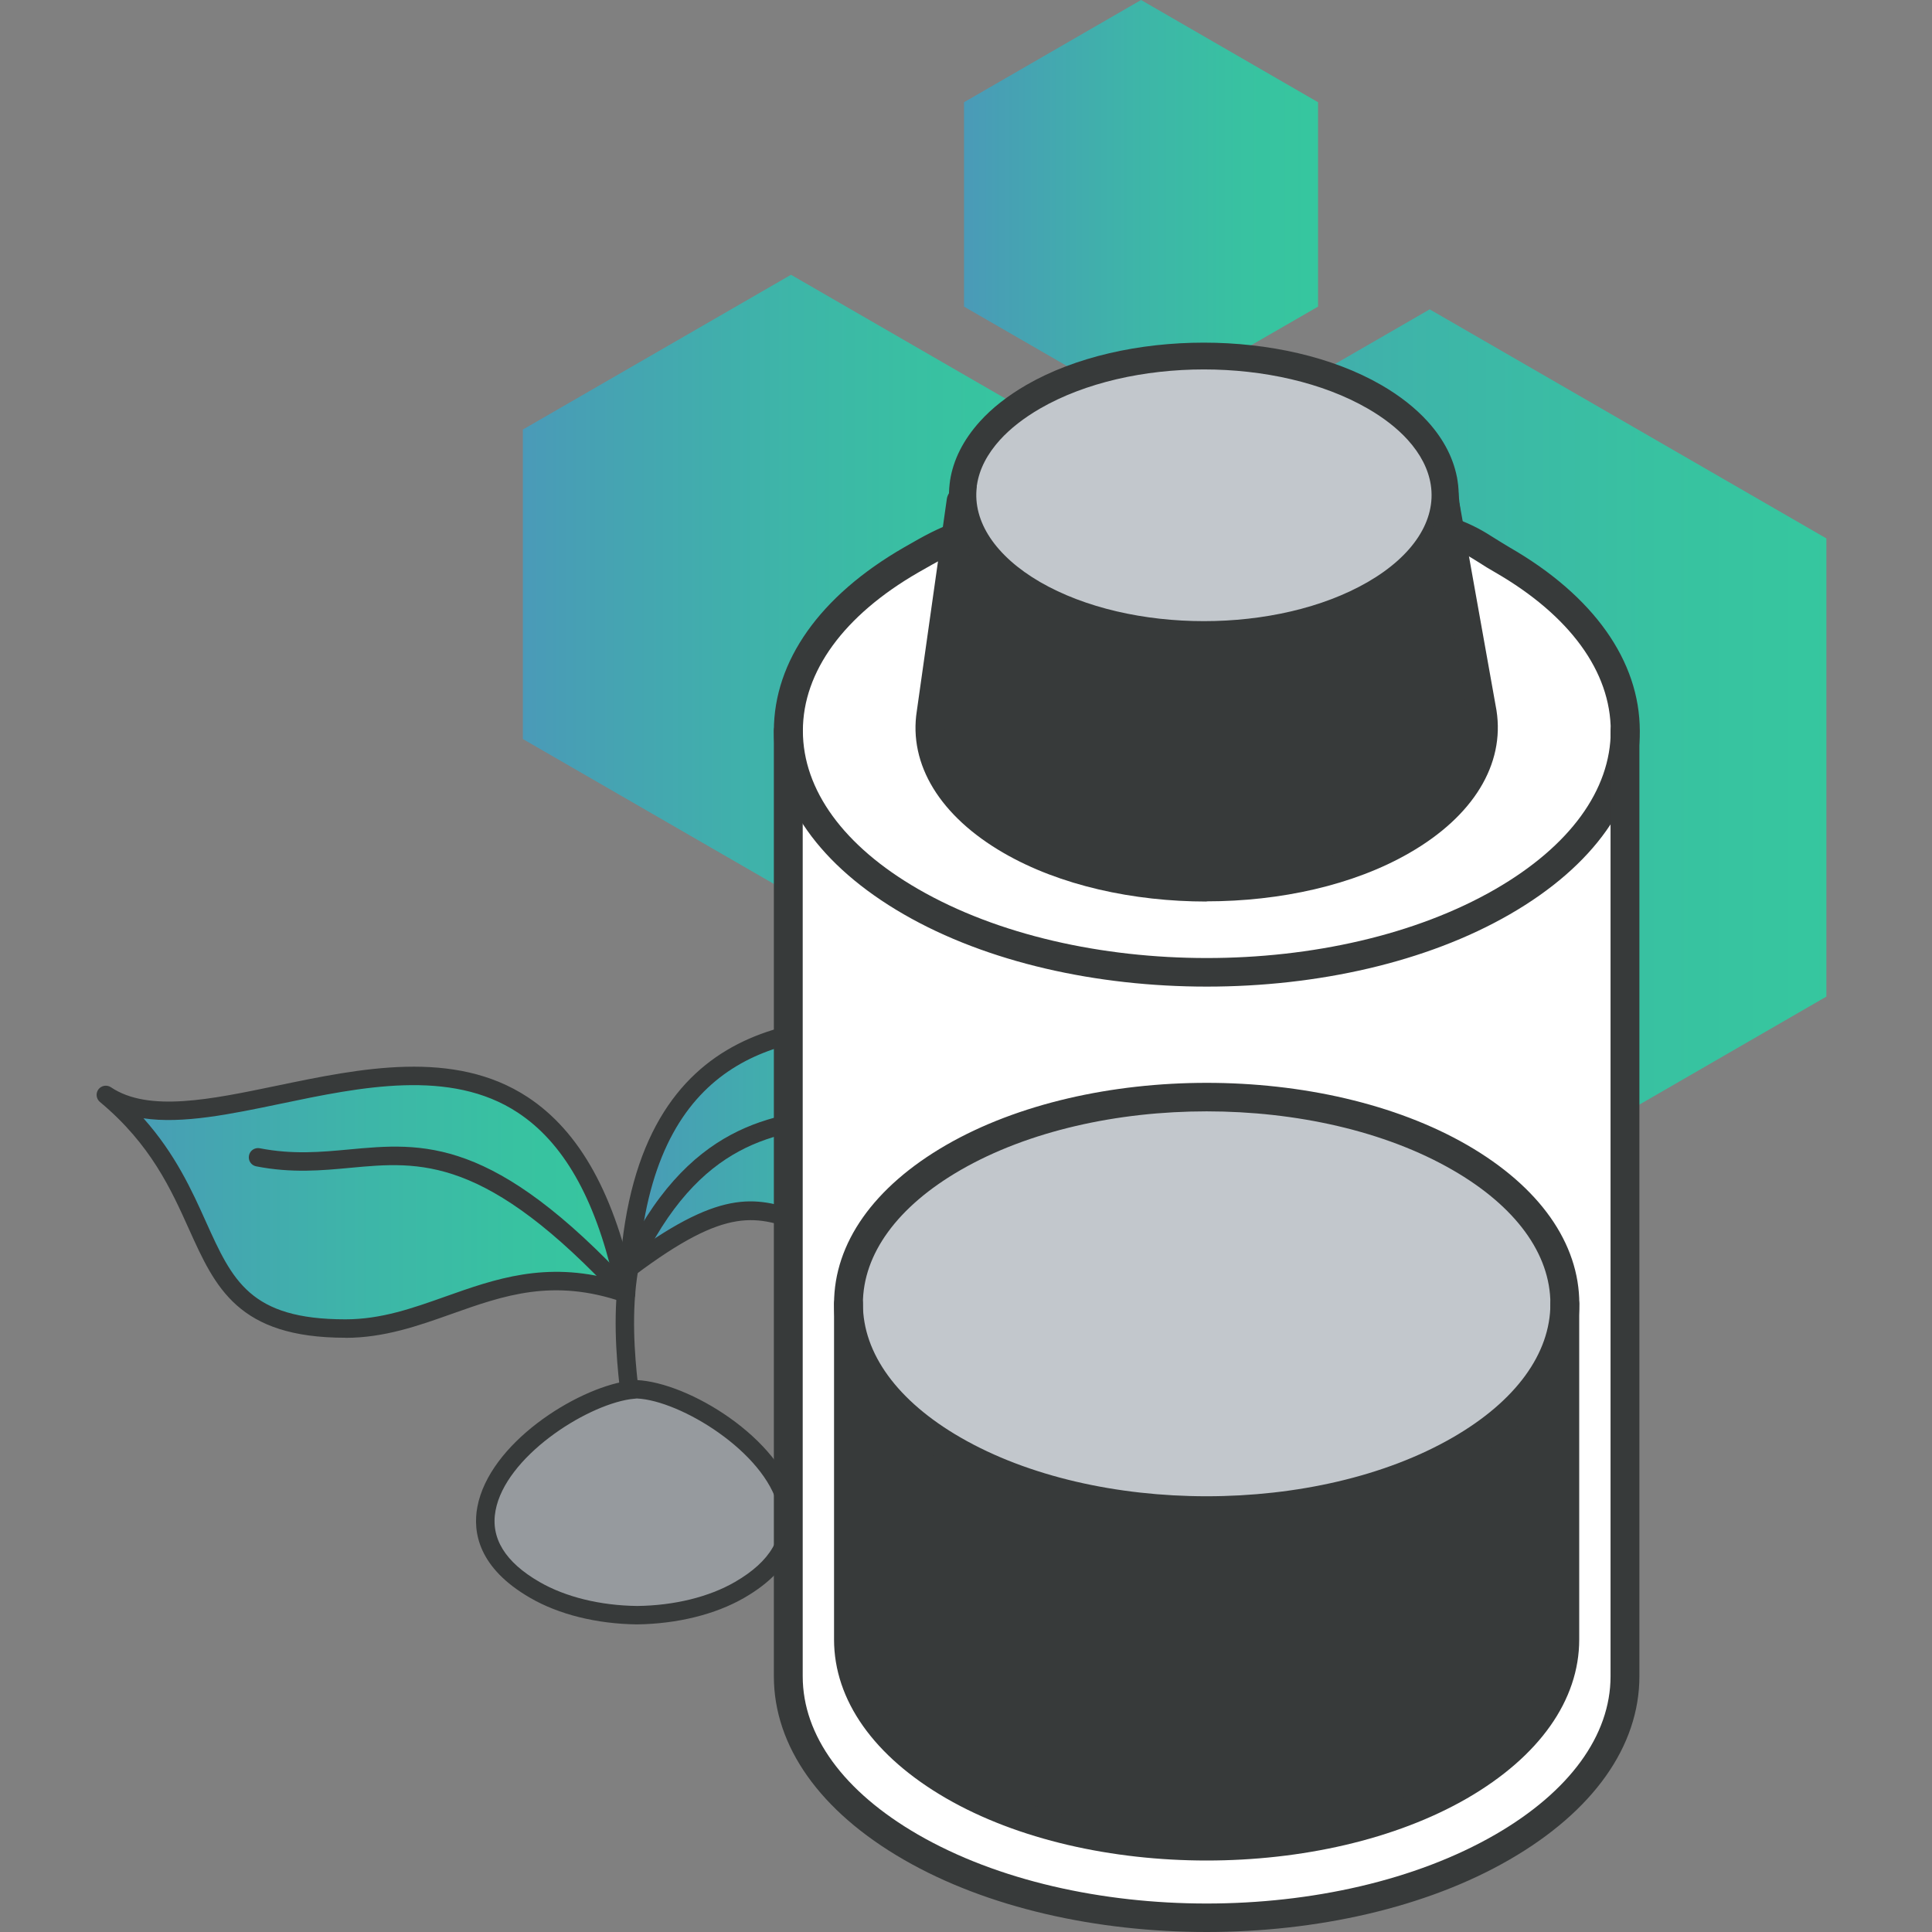
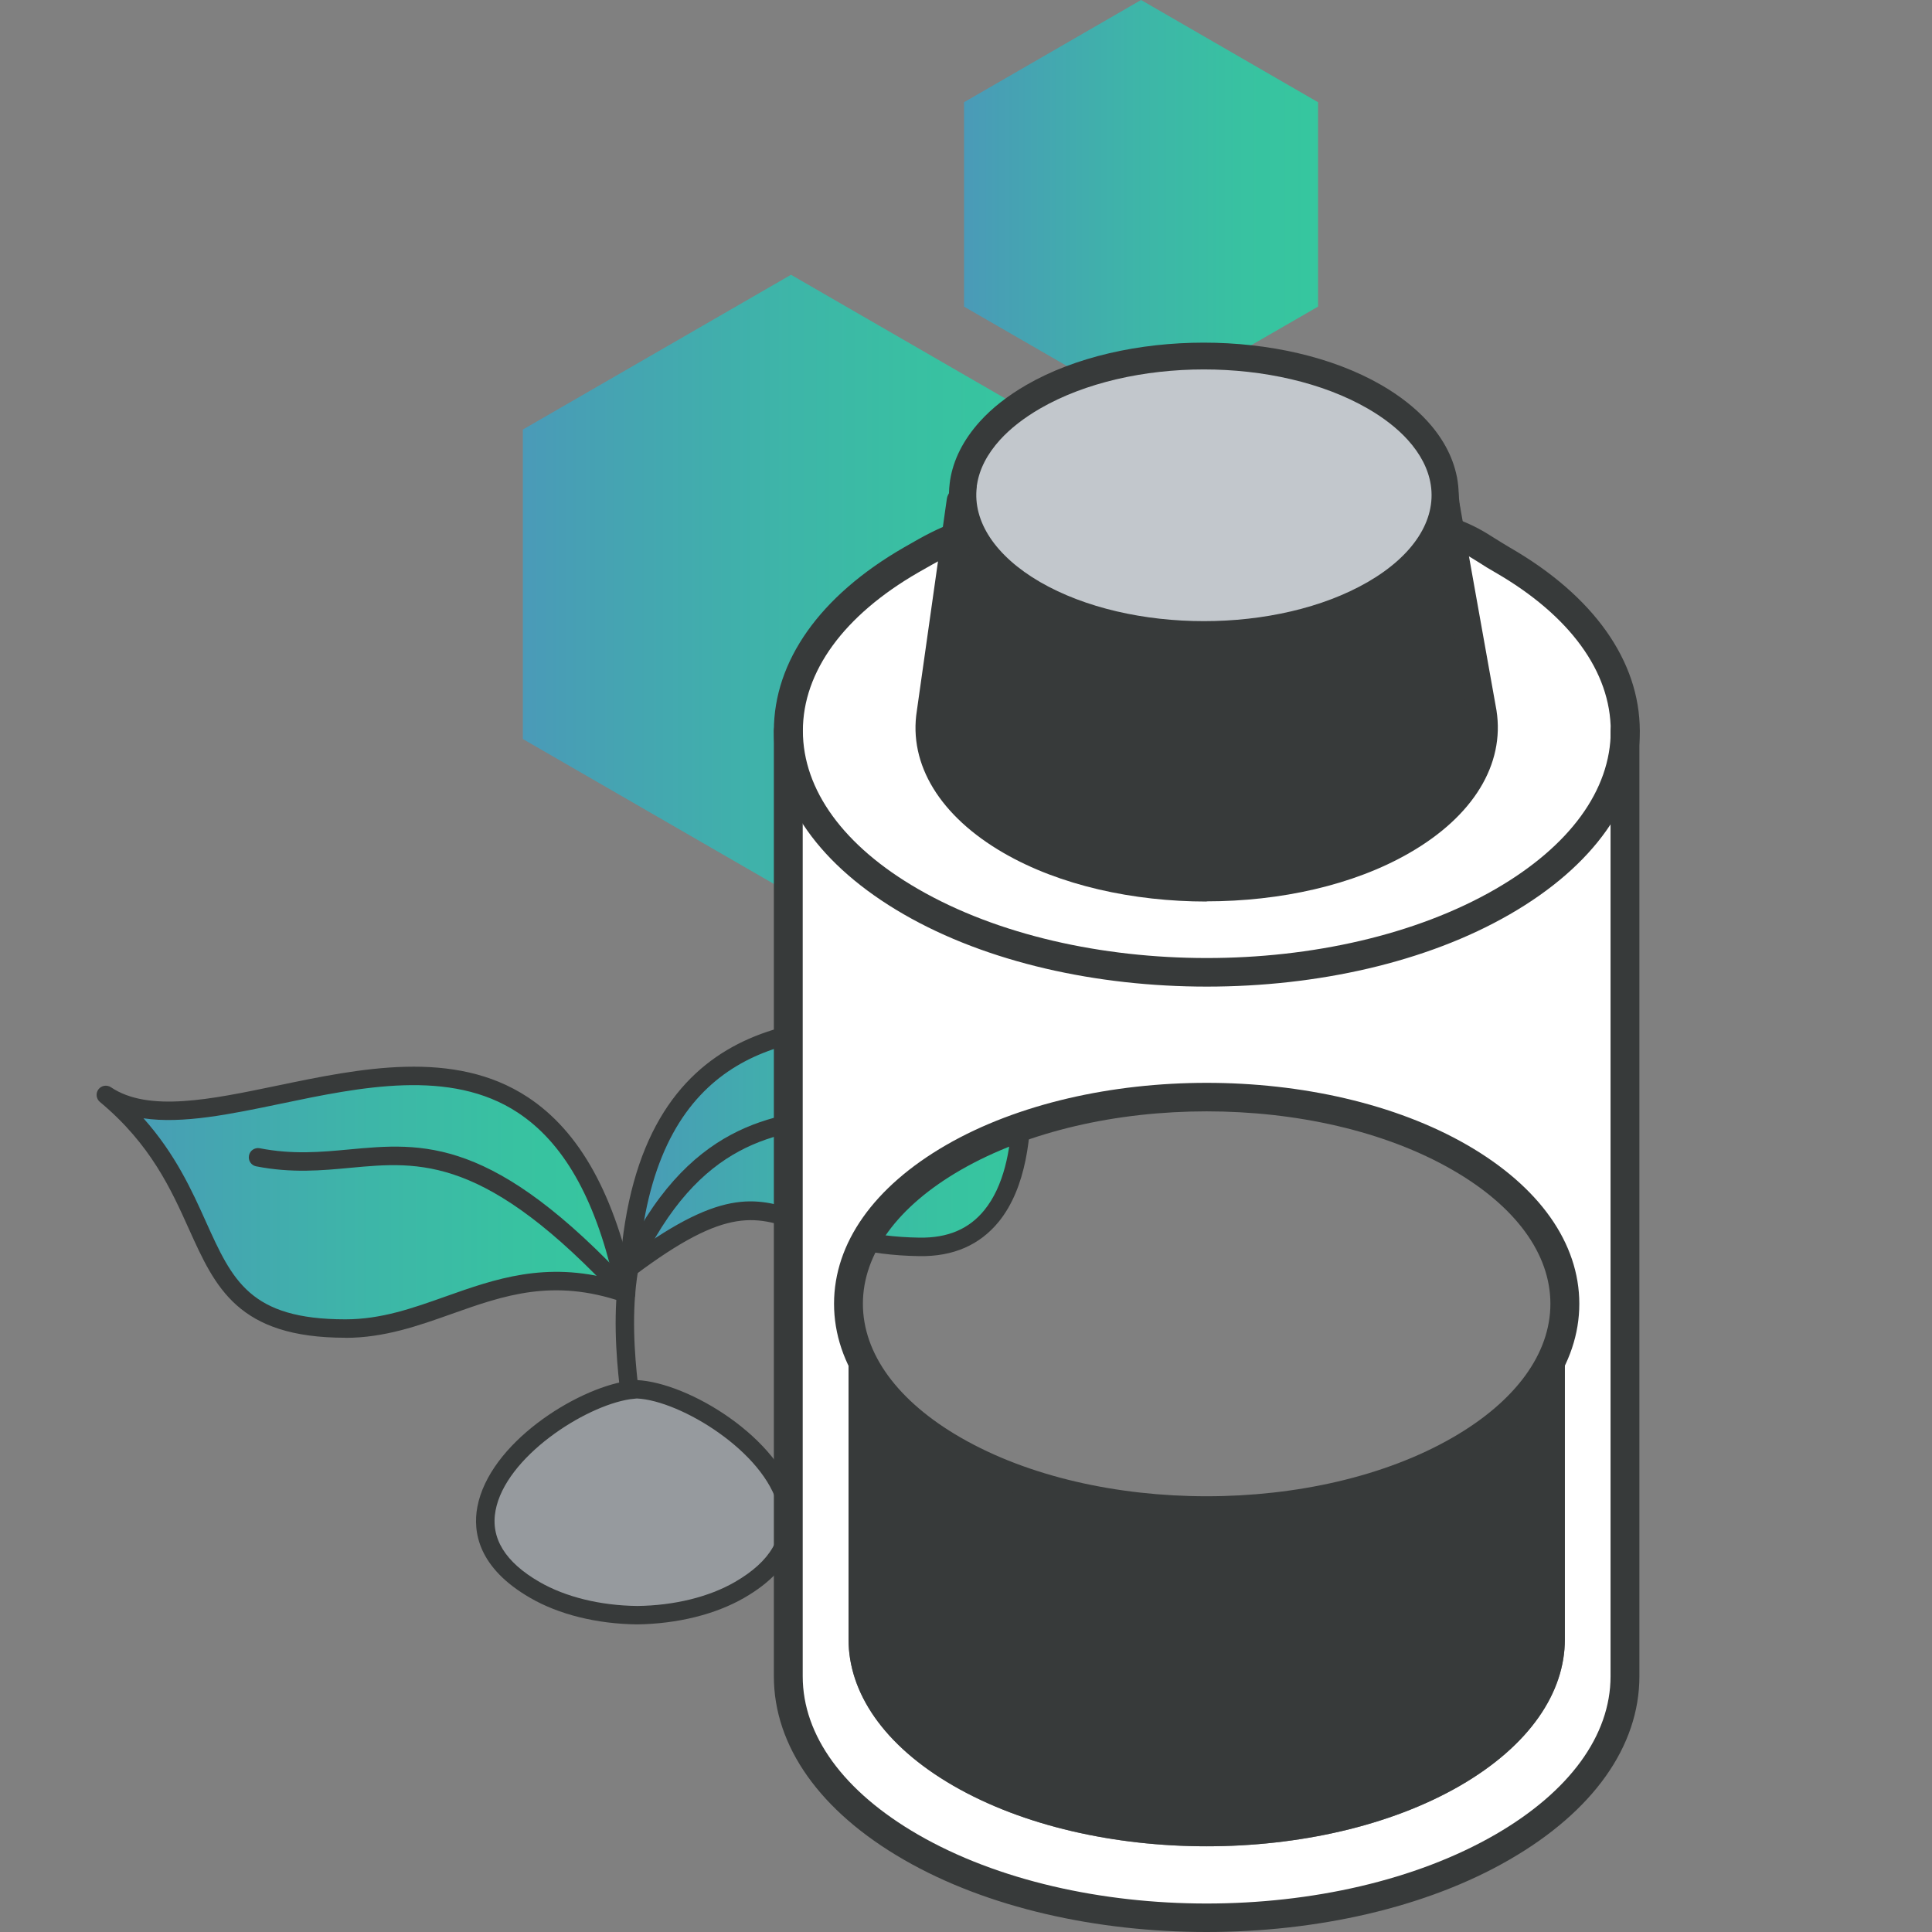
<svg xmlns="http://www.w3.org/2000/svg" width="60" height="60" viewBox="0 0 60 60" fill="none">
  <rect x="0" y="0" width="60" height="60" fill="#808080" stroke="none" />
-   <path opacity="0.6" d="M32.076 16.721V30.95L44.4 38.066L56.72 30.95V16.721L44.4 9.607L32.076 16.721Z" fill="url(#paint0_linear_602_858)" />
  <path opacity="0.6" d="M16.238 13.34V22.951L24.565 27.758L32.889 22.951V13.34L24.565 8.533L16.238 13.34Z" fill="url(#paint1_linear_602_858)" />
  <path opacity="0.6" d="M29.938 3.175V9.522L35.437 12.695L40.933 9.522V3.175L35.437 0L29.938 3.175Z" fill="url(#paint2_linear_602_858)" />
  <path opacity="0.6" d="M19.541 39.372C20.325 28.209 30.772 33.431 31.423 31.275C31.423 31.275 33.119 38.783 28.551 38.718C23.98 38.654 24.242 35.847 19.541 39.372Z" fill="url(#paint3_linear_602_858)" />
  <path d="M19.523 43.171C19.614 43.156 19.703 43.148 19.788 43.145C22.089 43.251 27.005 47.044 22.966 49.377C22.089 49.886 20.943 50.146 19.788 50.16C18.637 50.146 17.491 49.886 16.613 49.377C12.722 47.133 17.143 43.536 19.523 43.171Z" fill="#969A9E" />
  <path opacity="0.6" d="M19.443 40.165C15.732 38.883 13.712 41.26 10.728 41.26C5.418 41.26 7.288 37.337 3.291 34.003C7.04 36.518 16.94 27.98 19.443 40.162V40.165Z" fill="url(#paint4_linear_602_858)" />
  <path d="M19.787 50.447H19.784C18.535 50.432 17.357 50.14 16.468 49.625C14.848 48.691 14.68 47.575 14.824 46.803C15.195 44.821 17.873 43.136 19.478 42.889C19.578 42.874 19.678 42.865 19.772 42.859C21.395 42.933 24.235 44.668 24.721 46.665C24.918 47.478 24.8 48.65 23.107 49.625C22.217 50.137 21.039 50.429 19.79 50.447H19.787ZM19.775 43.431C19.728 43.434 19.649 43.443 19.566 43.454C18.138 43.672 15.699 45.257 15.39 46.909C15.228 47.766 15.687 48.514 16.756 49.13C17.56 49.595 18.638 49.861 19.79 49.875C20.942 49.861 22.02 49.595 22.824 49.13C23.934 48.488 24.388 47.705 24.167 46.8C23.752 45.095 21.136 43.493 19.778 43.431H19.775Z" fill="#373A3A" />
  <path d="M19.538 39.661C19.491 39.661 19.444 39.649 19.4 39.626C19.303 39.573 19.244 39.467 19.253 39.355C19.815 31.331 25.335 31.485 28.637 31.579C29.909 31.614 31.011 31.647 31.146 31.196C31.184 31.072 31.299 30.984 31.432 30.993C31.561 30.999 31.674 31.09 31.7 31.217C31.741 31.405 32.719 35.841 31.02 37.938C30.43 38.663 29.606 39.028 28.546 39.01C26.87 38.986 25.812 38.601 24.964 38.288C23.497 37.752 22.613 37.428 19.712 39.605C19.662 39.643 19.6 39.661 19.541 39.661H19.538ZM27.415 32.13C24.334 32.13 20.543 32.745 19.88 38.772C22.637 36.828 23.659 37.202 25.158 37.749C26.009 38.062 26.973 38.412 28.551 38.436C29.438 38.45 30.095 38.168 30.572 37.579C31.768 36.106 31.444 33.146 31.243 31.906C30.696 32.209 29.741 32.183 28.619 32.153C28.236 32.142 27.833 32.13 27.415 32.13Z" fill="#373A3A" />
  <path d="M10.727 41.545C7.39 41.545 6.686 39.984 5.87 38.175C5.313 36.938 4.68 35.536 3.104 34.223C2.986 34.125 2.966 33.952 3.057 33.831C3.148 33.71 3.319 33.681 3.446 33.766C4.612 34.55 6.553 34.143 8.606 33.716C11.183 33.18 14.102 32.57 16.388 34.072C18.014 35.142 19.103 37.115 19.719 40.107C19.739 40.208 19.704 40.314 19.628 40.381C19.551 40.449 19.442 40.47 19.345 40.437C17.174 39.689 15.645 40.231 14.025 40.806C12.998 41.171 11.934 41.548 10.724 41.548L10.727 41.545ZM4.453 34.726C5.449 35.843 5.964 36.982 6.394 37.94C7.219 39.766 7.761 40.973 10.727 40.973C11.84 40.973 12.809 40.629 13.837 40.264C15.366 39.722 16.941 39.162 19.056 39.745C18.461 37.177 17.483 35.474 16.076 34.55C13.987 33.177 11.192 33.76 8.724 34.276C7.169 34.6 5.672 34.912 4.45 34.729L4.453 34.726Z" fill="#373A3A" />
  <path d="M19.442 40.452C19.366 40.452 19.289 40.422 19.233 40.361C15.083 35.875 13.045 36.066 10.886 36.267C9.988 36.352 9.06 36.437 7.958 36.222C7.802 36.193 7.702 36.043 7.732 35.887C7.761 35.73 7.914 35.63 8.067 35.66C9.09 35.86 9.976 35.778 10.833 35.698C13.136 35.483 15.313 35.28 19.655 39.972C19.764 40.087 19.755 40.269 19.64 40.378C19.584 40.428 19.516 40.455 19.445 40.455L19.442 40.452Z" fill="#373A3A" />
  <path d="M19.528 43.311C19.384 43.311 19.26 43.202 19.242 43.058C19.137 42.113 19.022 40.696 19.257 39.323C19.26 39.3 19.269 39.273 19.281 39.253C21.328 34.858 24.035 34.584 26.211 34.363C27.195 34.263 28.046 34.178 28.724 33.748C28.859 33.662 29.036 33.704 29.118 33.836C29.204 33.969 29.163 34.148 29.03 34.231C28.238 34.731 27.28 34.829 26.267 34.932C24.138 35.147 21.723 35.391 19.817 39.456C19.599 40.746 19.711 42.089 19.811 42.99C19.829 43.147 19.717 43.291 19.558 43.309C19.546 43.309 19.537 43.309 19.525 43.309L19.528 43.311Z" fill="#373A3A" />
  <path d="M19.787 45.024C19.725 45.024 19.666 44.986 19.643 44.924C19.634 44.897 19.543 44.623 19.431 43.636C19.422 43.551 19.481 43.477 19.566 43.466C19.648 43.457 19.725 43.516 19.737 43.601C19.846 44.553 19.934 44.818 19.934 44.821C19.961 44.9 19.919 44.989 19.84 45.015C19.822 45.021 19.805 45.024 19.79 45.024H19.787Z" fill="#969A9E" />
  <path d="M50.468 22.697V52.057C50.468 53.977 49.199 55.898 46.663 57.361C41.591 60.292 33.362 60.292 28.29 57.361C25.751 55.898 24.484 53.977 24.484 52.057V22.697C24.484 24.618 25.754 26.538 28.29 28.002C33.362 30.93 41.591 30.93 46.663 28.002C49.202 26.538 50.468 24.618 50.468 22.697ZM48.598 50.917V40.49C48.598 38.847 47.514 37.2 45.341 35.949C40.996 33.442 33.954 33.442 29.609 35.949C27.436 37.203 26.352 38.847 26.352 40.49V50.917C26.352 52.56 27.436 54.204 29.609 55.459C33.954 57.965 40.996 57.965 45.341 55.459C47.511 54.204 48.598 52.56 48.598 50.917Z" fill="white" />
  <path d="M46.661 17.396C49.2 18.86 50.467 20.78 50.467 22.701C50.467 24.621 49.197 26.541 46.661 28.005C41.589 30.933 33.36 30.933 28.288 28.005C25.749 26.541 24.482 24.621 24.482 22.701C24.482 20.78 25.752 18.86 28.288 17.396C28.951 17.013 29.663 16.683 30.417 16.4C29.925 16.942 29.634 17.526 29.543 18.12L28.915 22.15C28.694 23.564 29.519 25.024 31.398 26.108C34.753 28.046 40.199 28.046 43.554 26.108C45.43 25.024 46.258 23.564 46.037 22.15L45.406 18.12C45.315 17.526 45.023 16.942 44.532 16.4C45.286 16.683 46.001 17.016 46.664 17.396H46.661Z" fill="white" />
  <path d="M48.598 40.49V50.917C48.598 52.56 47.511 54.204 45.34 55.459C40.996 57.965 33.954 57.965 29.609 55.459C27.436 54.204 26.352 52.56 26.352 50.917V40.49C26.352 42.134 27.436 43.777 29.609 45.032C33.954 47.538 40.996 47.538 45.34 45.032C47.514 43.777 48.598 42.134 48.598 40.49Z" fill="#373A3A" />
-   <path d="M45.34 35.948C47.514 37.203 48.598 38.846 48.598 40.49C48.598 42.133 47.514 43.777 45.34 45.032C40.996 47.538 33.954 47.538 29.609 45.032C27.436 43.777 26.352 42.133 26.352 40.49C26.352 38.846 27.436 37.203 29.609 35.948C33.954 33.442 40.996 33.442 45.34 35.948Z" fill="#C2C7CC" />
  <path d="M46.033 22.145C46.254 23.559 45.429 25.02 43.55 26.104C40.196 28.042 34.75 28.042 31.395 26.104C29.519 25.02 28.691 23.559 28.912 22.145L29.527 15.006C29.368 16.29 30.14 17.606 31.84 18.59C34.95 20.387 39.936 20.419 42.991 18.528C44.572 17.55 45.432 16.001 45.226 14.693L46.03 22.148L46.033 22.145Z" fill="#373A3A" />
  <path d="M44.654 14.835C44.842 16.04 44.135 17.286 42.539 18.208C39.676 19.86 35.04 19.86 32.177 18.208C30.613 17.303 29.903 16.093 30.048 14.912L30.059 14.835C30.142 14.29 30.413 13.751 30.863 13.254C31.199 12.885 31.638 12.538 32.177 12.226C35.037 10.573 39.676 10.573 42.539 12.226C43.078 12.538 43.514 12.882 43.85 13.254C44.3 13.751 44.568 14.287 44.654 14.835Z" fill="#C2C7CC" />
  <path d="M37.476 30.64C34.068 30.64 30.66 29.892 28.065 28.393C25.465 26.893 24.033 24.87 24.033 22.699C24.033 20.529 25.465 18.505 28.065 17.006C28.731 16.623 29.064 16.431 29.856 16.134C30.089 16.046 30.348 16.163 30.433 16.396C30.519 16.629 30.401 16.888 30.171 16.974C29.45 17.244 29.158 17.412 28.516 17.78C26.207 19.112 24.934 20.858 24.934 22.696C24.934 24.534 26.207 26.281 28.516 27.612C33.458 30.466 41.499 30.466 46.442 27.612C48.751 26.278 50.023 24.534 50.023 22.696C50.023 20.858 48.751 19.115 46.442 17.78C46.241 17.666 46.079 17.566 45.935 17.471C45.611 17.268 45.378 17.121 44.892 16.941C44.66 16.856 44.542 16.596 44.63 16.364C44.716 16.131 44.978 16.013 45.208 16.102C45.782 16.317 46.076 16.499 46.415 16.714C46.553 16.8 46.704 16.894 46.892 17.006C49.493 18.505 50.925 20.529 50.925 22.699C50.925 24.87 49.493 26.893 46.892 28.393C44.297 29.892 40.89 30.64 37.482 30.64H37.476Z" fill="#373A3A" />
  <path d="M37.389 20.122C35.395 20.122 33.398 19.684 31.878 18.809C30.188 17.831 29.319 16.45 29.493 15.018C29.493 15.001 29.498 14.983 29.501 14.965C29.501 14.953 29.501 14.939 29.504 14.927C29.605 14.276 29.917 13.66 30.432 13.089C30.809 12.671 31.295 12.291 31.875 11.955C34.912 10.203 39.857 10.203 42.894 11.955C43.471 12.288 43.957 12.671 44.337 13.089C44.85 13.655 45.162 14.273 45.265 14.924C45.495 16.388 44.629 17.805 42.894 18.806C41.374 19.684 39.38 20.12 37.383 20.12L37.389 20.122ZM30.335 15.095C30.335 15.095 30.335 15.112 30.335 15.121C30.202 16.199 30.921 17.274 32.302 18.076C35.106 19.695 39.672 19.695 42.476 18.076C43.892 17.257 44.605 16.158 44.434 15.056C44.358 14.57 44.116 14.099 43.716 13.657C43.395 13.304 42.977 12.977 42.476 12.688C39.669 11.068 35.106 11.068 32.3 12.688C31.796 12.98 31.378 13.307 31.059 13.657C30.656 14.102 30.415 14.57 30.341 15.056C30.341 15.071 30.335 15.083 30.332 15.095H30.335Z" fill="#373A3A" />
  <path d="M37.475 47.353C34.544 47.353 31.616 46.711 29.384 45.421C27.139 44.125 25.902 42.375 25.902 40.49C25.902 38.605 27.139 36.856 29.384 35.56C33.846 32.985 41.103 32.985 45.566 35.56C47.81 36.856 49.047 38.608 49.047 40.49C49.047 42.372 47.81 44.125 45.566 45.421C43.336 46.708 40.405 47.353 37.475 47.353ZM37.475 34.514C34.706 34.514 31.94 35.121 29.831 36.337C27.876 37.465 26.798 38.941 26.798 40.49C26.798 42.039 27.876 43.515 29.831 44.643C34.046 47.076 40.9 47.076 45.115 44.643C47.071 43.515 48.149 42.039 48.149 40.49C48.149 38.941 47.071 37.465 45.115 36.337C43.009 35.121 40.24 34.514 37.472 34.514H37.475Z" fill="#373A3A" />
  <path d="M37.476 60C34.068 60 30.66 59.252 28.065 57.752C25.465 56.253 24.033 54.23 24.033 52.059V22.7C24.033 22.452 24.233 22.252 24.481 22.252C24.728 22.252 24.929 22.452 24.929 22.7V52.059C24.929 53.897 26.201 55.641 28.51 56.975C33.453 59.829 41.493 59.829 46.436 56.975C48.745 55.641 50.017 53.894 50.017 52.059V22.7C50.017 22.452 50.218 22.252 50.465 22.252C50.712 22.252 50.913 22.452 50.913 22.7V52.059C50.913 54.23 49.481 56.25 46.88 57.752C44.286 59.252 40.878 60 37.47 60H37.476Z" fill="#373A3A" />
  <path d="M37.477 27.998C35.195 27.998 32.912 27.498 31.174 26.493C29.198 25.353 28.211 23.742 28.473 22.078L29.404 15.498C29.439 15.254 29.669 15.083 29.911 15.115C30.155 15.151 30.326 15.377 30.291 15.622L29.357 22.208C29.157 23.492 29.981 24.767 31.619 25.713C34.847 27.577 40.099 27.577 43.327 25.713C44.964 24.767 45.792 23.492 45.589 22.214L44.452 15.846C44.408 15.601 44.57 15.369 44.814 15.324C45.056 15.28 45.291 15.442 45.336 15.687L46.475 22.063C46.737 23.739 45.754 25.348 43.774 26.487C42.037 27.492 39.754 27.992 37.471 27.992L37.477 27.998Z" fill="#373A3A" />
-   <path d="M37.475 57.78C34.544 57.78 31.613 57.135 29.384 55.848C27.139 54.549 25.902 52.799 25.902 50.917V40.491C25.902 40.243 26.103 40.043 26.35 40.043C26.598 40.043 26.798 40.243 26.798 40.491V50.917C26.798 52.467 27.876 53.942 29.831 55.07C34.043 57.503 40.9 57.503 45.115 55.07C47.071 53.939 48.149 52.464 48.149 50.917V40.491C48.149 40.243 48.349 40.043 48.596 40.043C48.844 40.043 49.044 40.243 49.044 40.491V50.917C49.044 52.799 47.807 54.549 45.563 55.848C43.333 57.135 40.402 57.78 37.472 57.78H37.475Z" fill="#373A3A" />
  <defs>
    <linearGradient id="paint0_linear_602_858" x1="32.076" y1="23.837" x2="56.72" y2="23.837" gradientUnits="userSpaceOnUse">
      <stop stop-color="#27ACDE" />
      <stop offset="0.09" stop-color="#22B4D8" />
      <stop offset="0.48" stop-color="#12D8C4" />
      <stop offset="0.79" stop-color="#08EEB7" />
      <stop offset="1" stop-color="#05F6B3" />
    </linearGradient>
    <linearGradient id="paint1_linear_602_858" x1="16.238" y1="18.144" x2="32.889" y2="18.144" gradientUnits="userSpaceOnUse">
      <stop stop-color="#27ACDE" />
      <stop offset="0.09" stop-color="#22B4D8" />
      <stop offset="0.48" stop-color="#12D8C4" />
      <stop offset="0.79" stop-color="#08EEB7" />
      <stop offset="1" stop-color="#05F6B3" />
    </linearGradient>
    <linearGradient id="paint2_linear_602_858" x1="29.938" y1="6.347" x2="40.933" y2="6.347" gradientUnits="userSpaceOnUse">
      <stop stop-color="#27ACDE" />
      <stop offset="0.09" stop-color="#22B4D8" />
      <stop offset="0.48" stop-color="#12D8C4" />
      <stop offset="0.79" stop-color="#08EEB7" />
      <stop offset="1" stop-color="#05F6B3" />
    </linearGradient>
    <linearGradient id="paint3_linear_602_858" x1="19.541" y1="35.325" x2="31.732" y2="35.325" gradientUnits="userSpaceOnUse">
      <stop stop-color="#27ACDE" />
      <stop offset="0.09" stop-color="#22B4D8" />
      <stop offset="0.48" stop-color="#12D8C4" />
      <stop offset="0.79" stop-color="#08EEB7" />
      <stop offset="1" stop-color="#05F6B3" />
    </linearGradient>
    <linearGradient id="paint4_linear_602_858" x1="3.291" y1="37.334" x2="19.443" y2="37.334" gradientUnits="userSpaceOnUse">
      <stop stop-color="#27ACDE" />
      <stop offset="0.09" stop-color="#22B4D8" />
      <stop offset="0.48" stop-color="#12D8C4" />
      <stop offset="0.79" stop-color="#08EEB7" />
      <stop offset="1" stop-color="#05F6B3" />
    </linearGradient>
  </defs>
</svg>